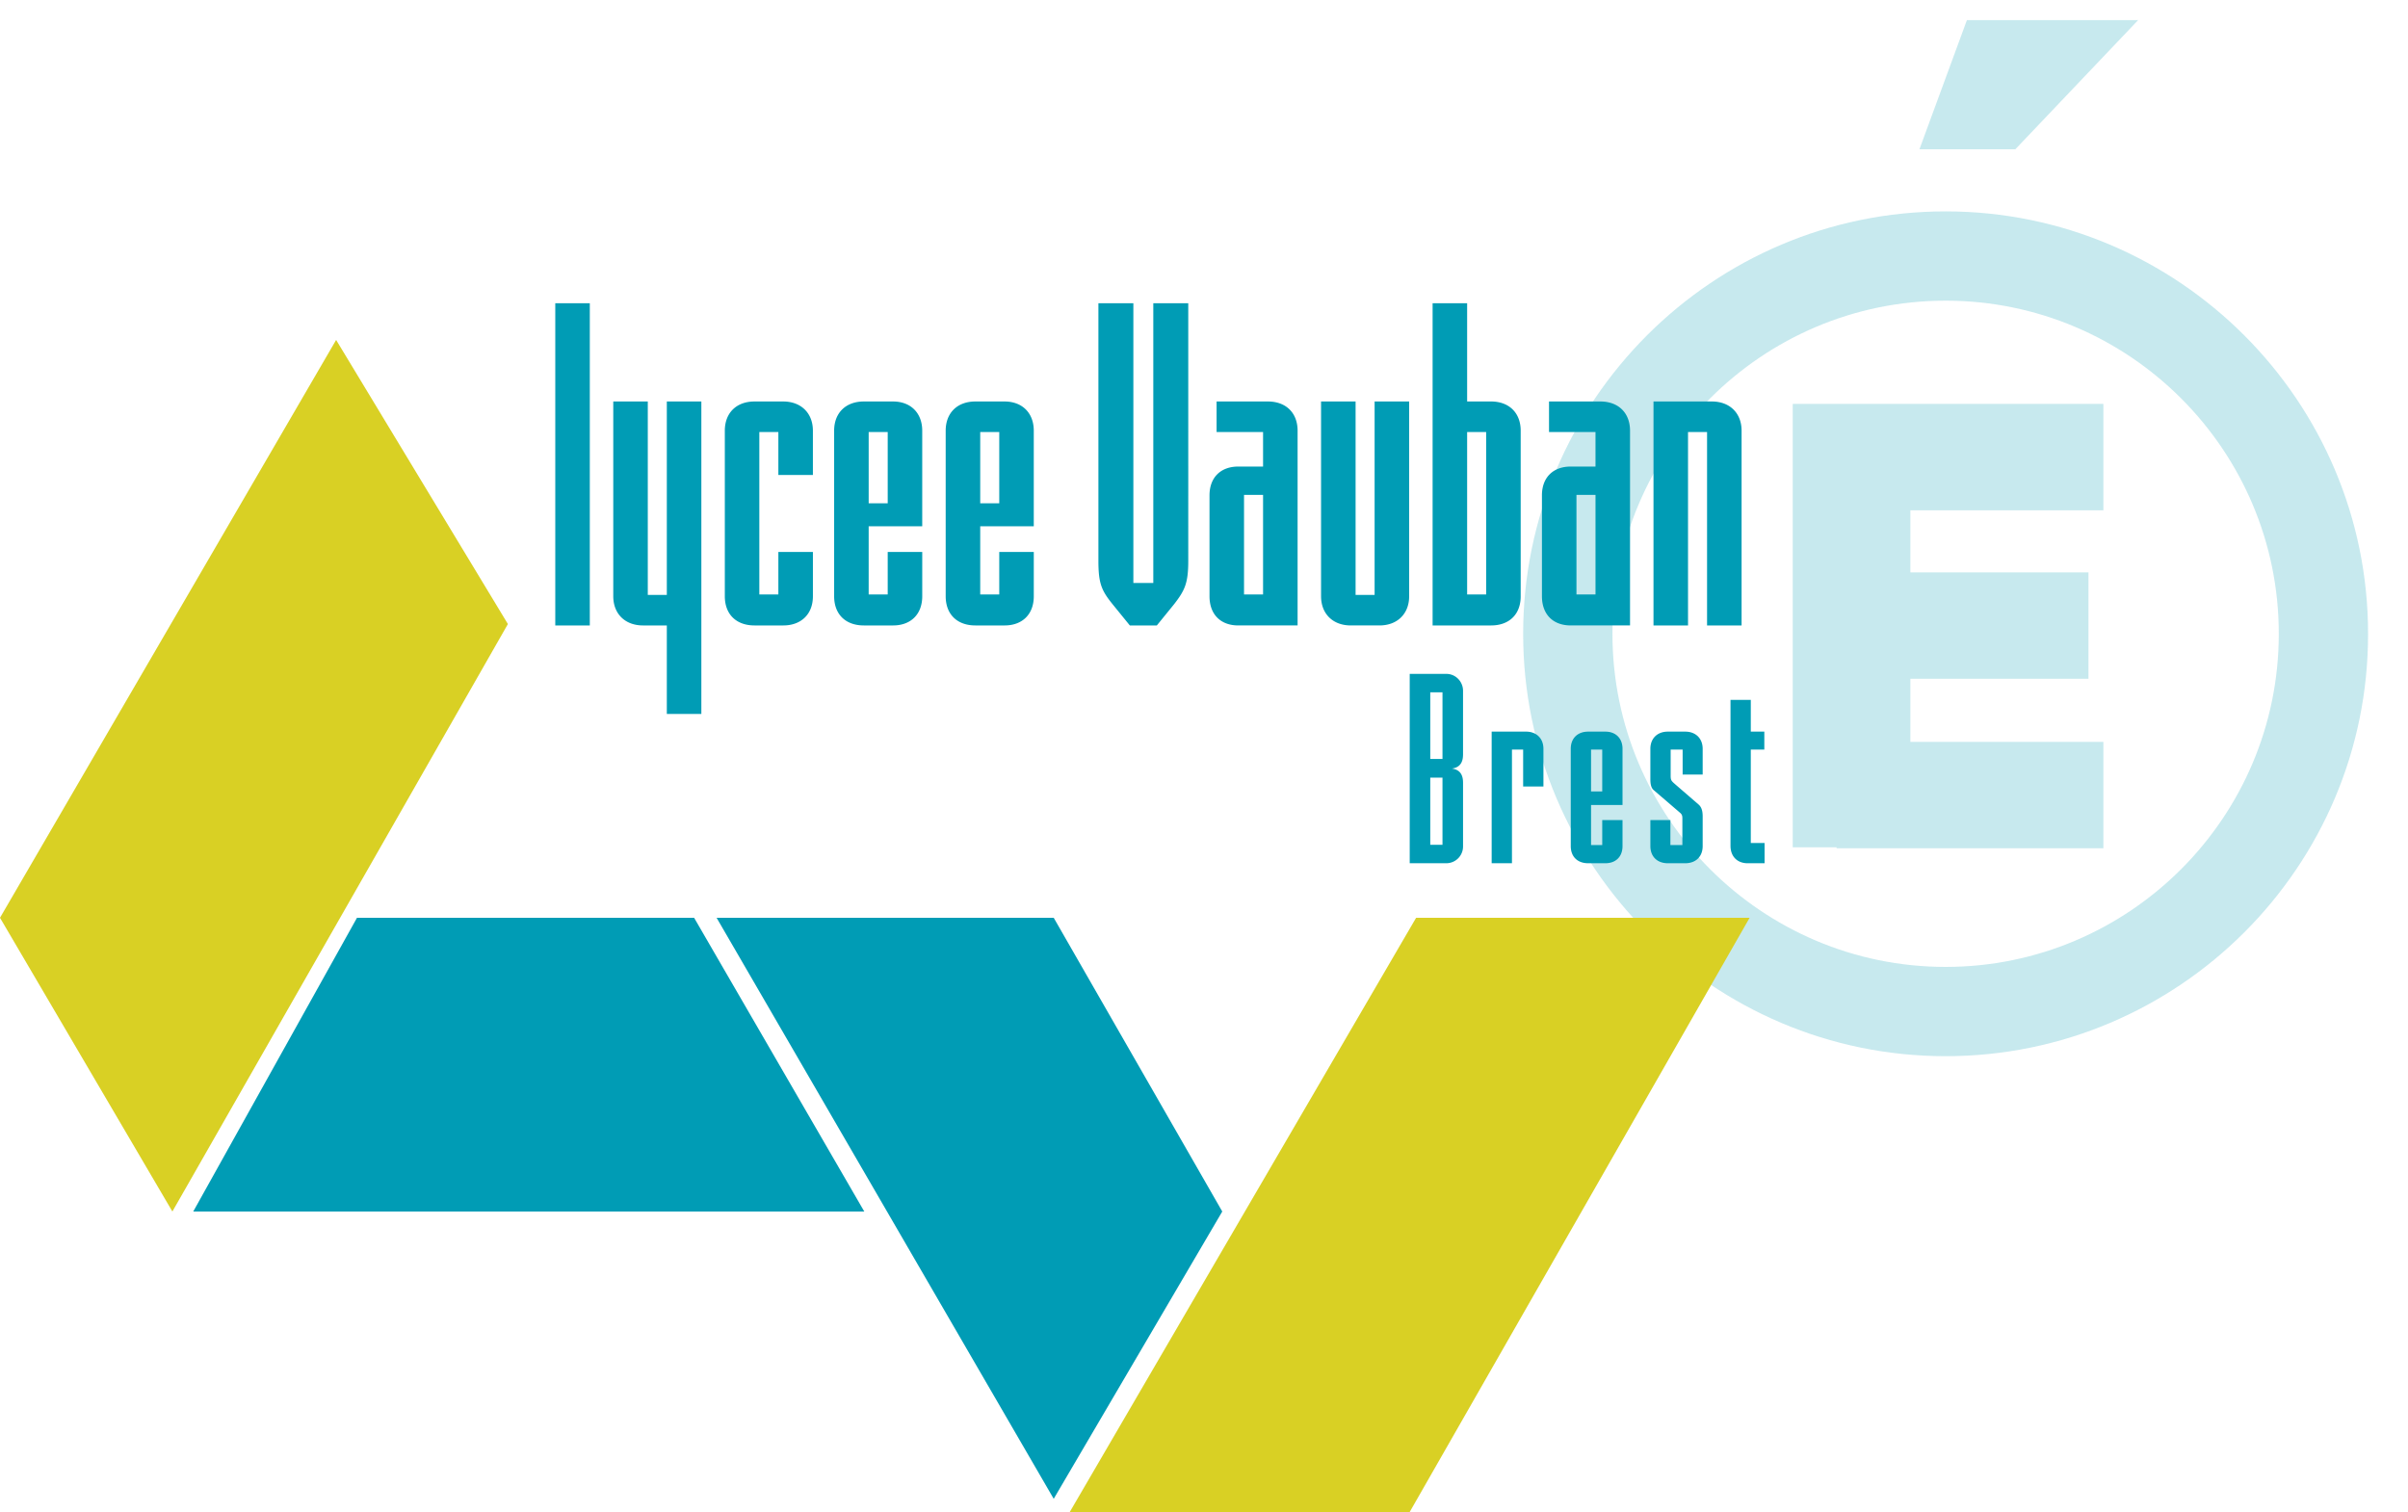
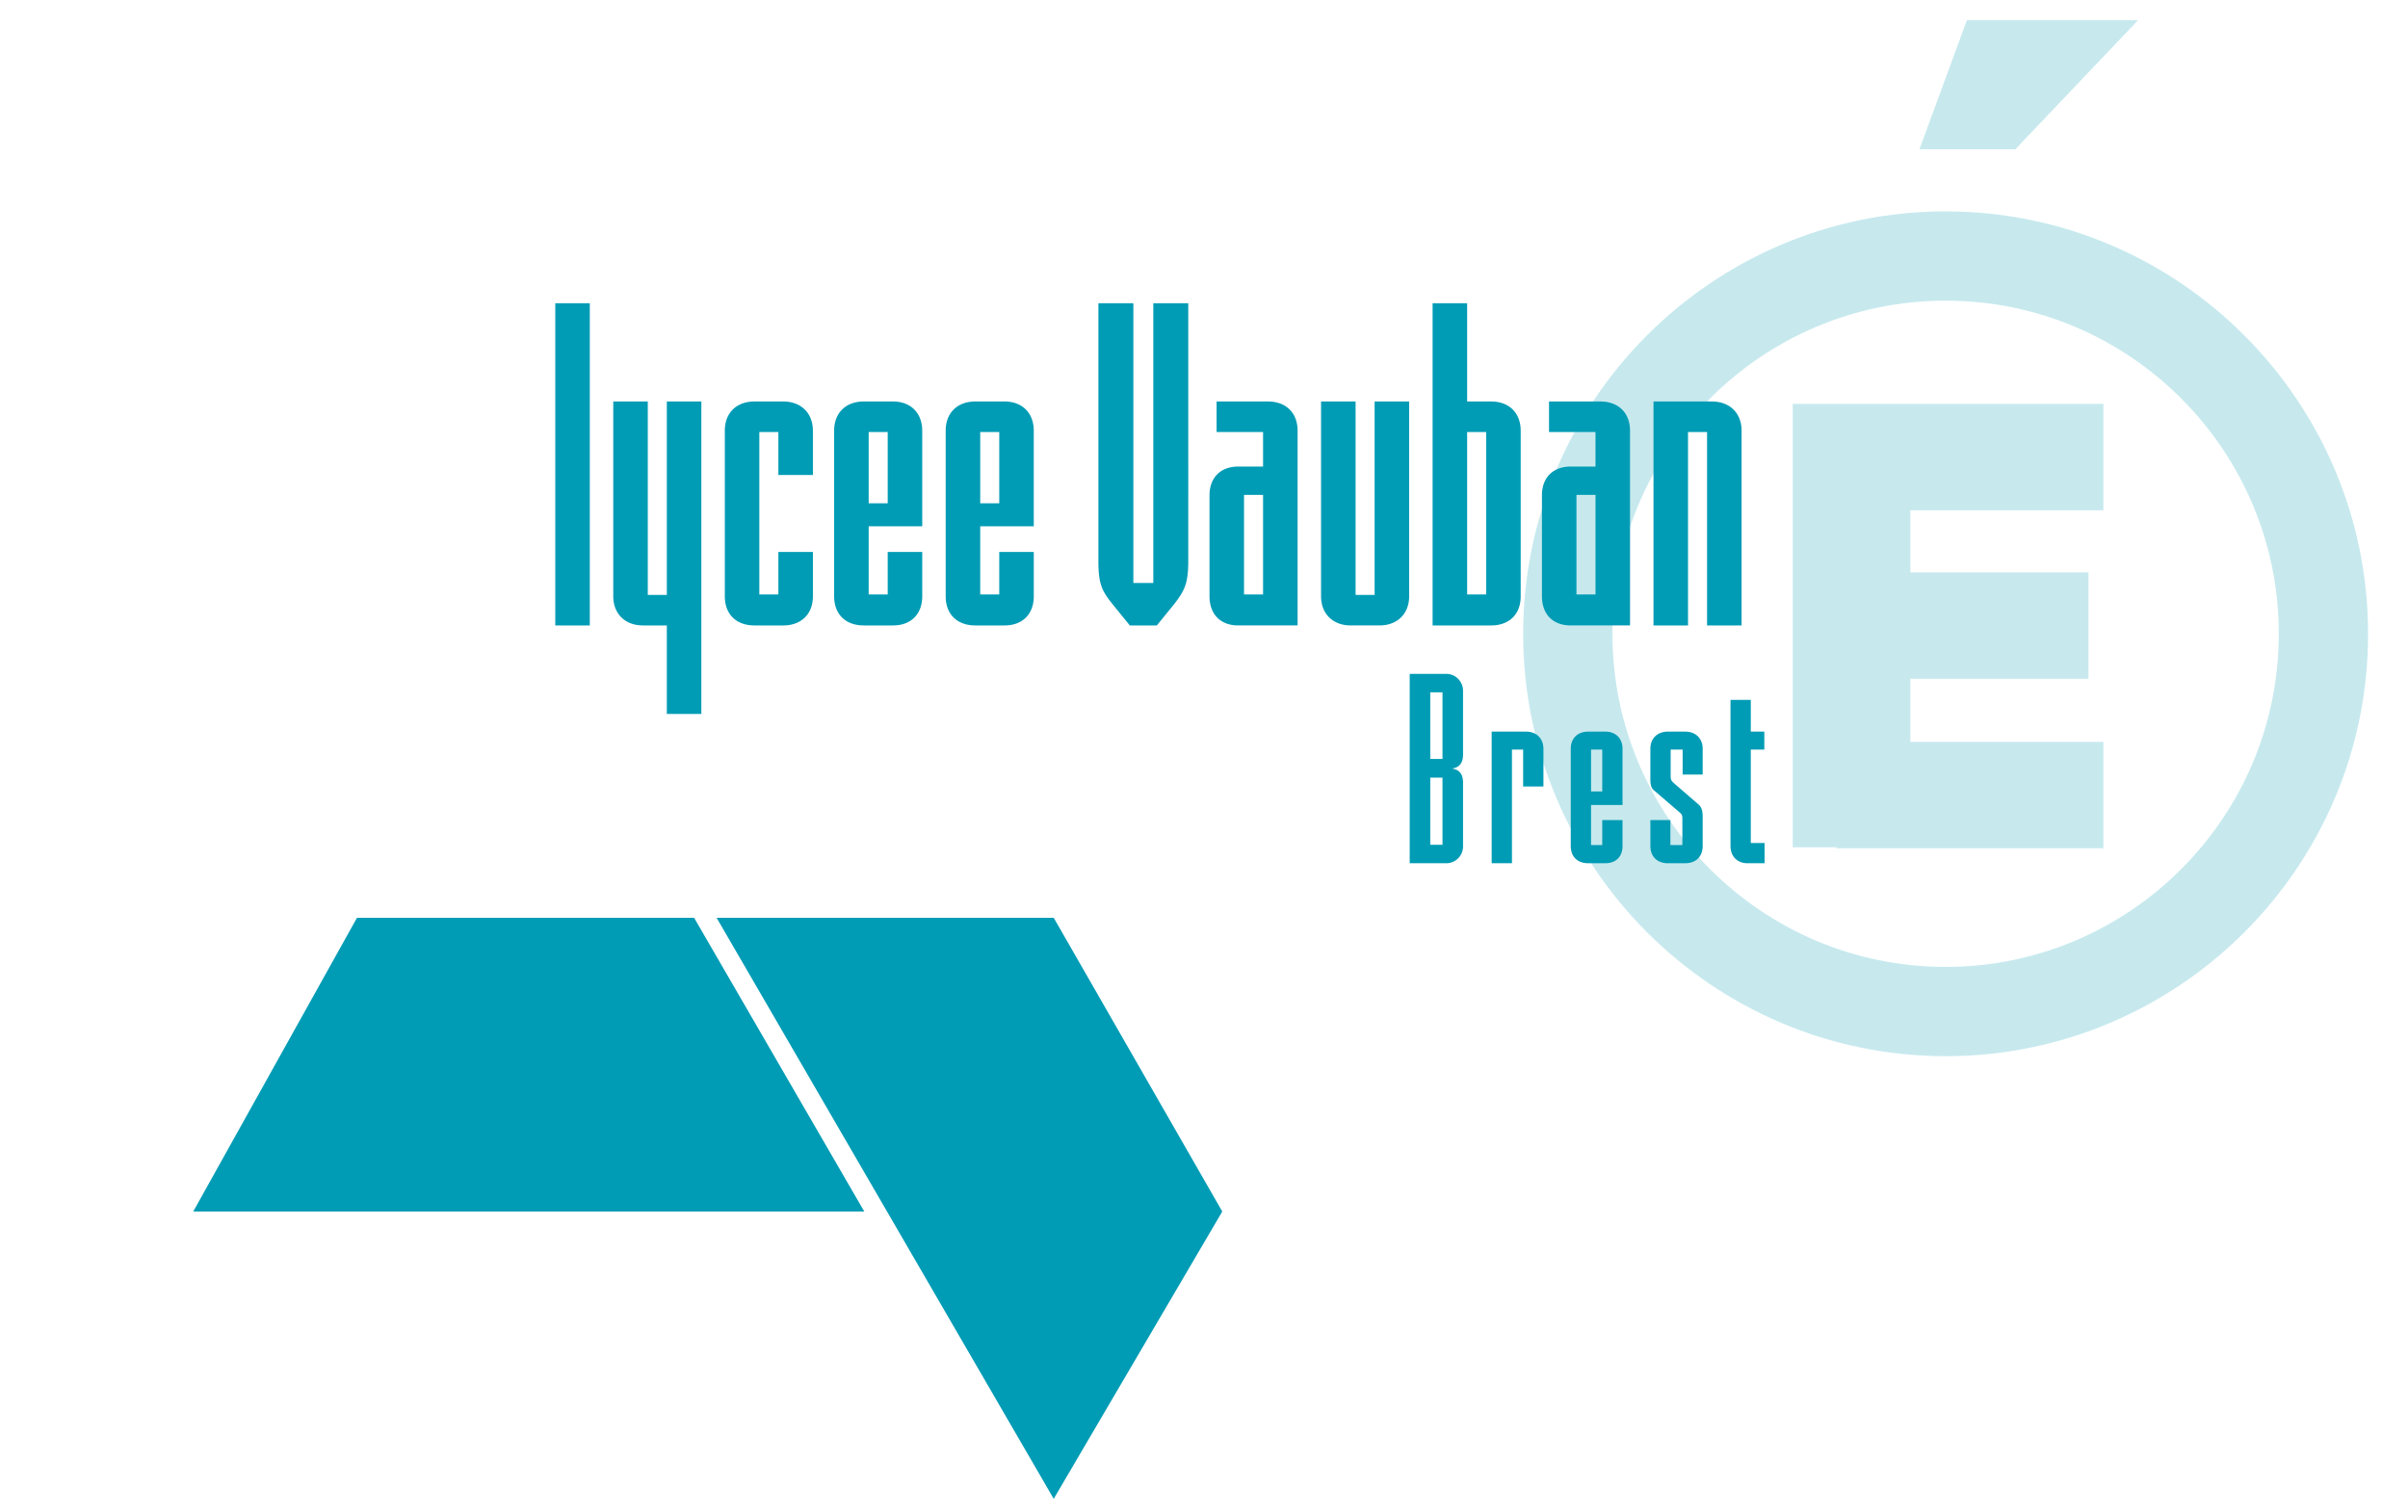
<svg xmlns="http://www.w3.org/2000/svg" viewBox="0 0 250 157">
  <path d="M201.995 109.67c-24.177 0-43.86-19.683-43.86-43.86s19.683-43.86 43.86-43.86 43.86 19.682 43.86 43.86c.026 24.177-19.657 43.86-43.86 43.86zm0-78.45c-19.073 0-34.59 15.517-34.59 34.59s15.517 34.59 34.59 34.59 34.59-15.517 34.59-34.59-15.517-34.59-34.59-34.59zm-11.327 56.863v-.102h-4.546V41.937h32.254v11.047h-20.038v6.451h18.489v11.048h-18.489v6.552h20.038v11.048h-27.708zm8.61-72.584l4.927-13.41h17.777L209.233 15.5h-9.955z" opacity=".22" fill="#009bb4" />
-   <path d="M37.063 95.298l-17 30.5H89.73l-17.667-30.5h-35zm37.334 0l35 60.333 17.5-29.833-17.5-30.5h-35zM61.234 31.486h-3.585v33.458h3.585V31.486zm5.514 33.458h2.482v9.192h3.585V41.689H69.23v20.084h-1.976V41.689H63.67V61.91c0 1.838 1.24 3.033 3.08 3.033zm11.581 0h2.988c1.838 0 3.08-1.149 3.08-3.033v-4.596H80.81v4.412h-1.976V44.86h1.976v4.458h3.585v-4.596c0-1.838-1.24-3.033-3.08-3.033H78.33c-1.884 0-3.079 1.195-3.079 3.033V61.91c0 1.884 1.195 3.033 3.08 3.033zm11.352 0h3.033c1.839 0 3.034-1.149 3.034-3.033v-4.596h-3.585v4.412h-1.976v-7.078h5.56v-9.927c0-1.838-1.194-3.033-3.033-3.033h-3.033c-1.884 0-3.08 1.195-3.08 3.033V61.91c0 1.884 1.196 3.033 3.08 3.033zm.506-20.084h1.976v7.399h-1.976v-7.4zm11.075 20.084h3.033c1.839 0 3.034-1.149 3.034-3.033v-4.596h-3.585v4.412h-1.976v-7.078h5.56v-9.927c0-1.838-1.194-3.033-3.033-3.033h-3.033c-1.884 0-3.08 1.195-3.08 3.033V61.91c0 1.884 1.196 3.033 3.08 3.033zm.506-20.084h1.976v7.399h-1.976v-7.4zM117.3 64.944h2.803l1.792-2.206c1.103-1.425 1.471-2.16 1.471-4.504V31.486h-3.63v29.046h-2.069V31.486h-3.63v26.748c0 2.344.321 3.08 1.47 4.504l1.793 2.206zm14.338-23.255h-5.331v3.17h4.825v3.586h-2.573c-1.839 0-2.987 1.148-2.987 2.987V61.91c0 1.884 1.148 3.033 2.987 3.033h6.158V44.722c0-1.838-1.195-3.033-3.08-3.033zm-.506 20.038h-1.976V51.386h1.976v10.34zm11.581.046h-1.975V41.689h-3.585V61.91c0 1.838 1.24 3.033 3.079 3.033h2.987c1.839 0 3.08-1.195 3.08-3.033V41.689h-3.586v20.084zm15.166.138V44.72c0-1.837-1.194-3.032-3.079-3.032h-2.481V31.486h-3.585v33.458h6.066c1.885 0 3.08-1.149 3.08-3.033zm-3.585-.184h-1.975V44.86h1.975v16.867zm11.858-20.038h-5.331v3.17h4.825v3.586h-2.573c-1.84 0-2.988 1.148-2.988 2.987V61.91c0 1.884 1.149 3.033 2.988 3.033h6.158V44.722c0-1.838-1.196-3.033-3.08-3.033zm-.506 20.038h-1.977V51.386h1.977v10.34zm15.167 3.217V44.722c0-1.838-1.24-3.033-3.08-3.033h-6.066v23.255h3.585V44.86h1.976v20.084h3.585zm-30.648 5.029h-3.807v19.662h3.807a1.74 1.74 0 0 0 1.729-1.729V81.29c0-.54-.108-1.35-1.161-1.485 1.053-.135 1.16-.945 1.16-1.485v-6.59c0-.972-.782-1.756-1.728-1.756zm-.405 17.744h-1.269v-6.968h1.269v6.968zm0-8.912h-1.269V71.89h1.269v6.914zm8.67-2.836h-3.564v13.666h2.107V77.832h1.161v3.836h2.106V77.75c0-1.08-.728-1.782-1.81-1.782zm8.24 0h-1.783c-1.107 0-1.81.702-1.81 1.782v10.102c0 1.107.703 1.782 1.81 1.782h1.782c1.08 0 1.782-.675 1.782-1.782v-2.701h-2.106v2.592h-1.161v-4.159h3.267v-5.834c0-1.08-.702-1.782-1.782-1.782zm-.325 6.212h-1.161v-4.349h1.161v4.349zm8.617-6.212h-1.81c-1.08 0-1.809.702-1.809 1.782v3.16c0 .432.054.891.35 1.135l2.702 2.322c.297.244.27.406.27.81v2.566h-1.243v-2.592h-2.079v2.7c0 1.108.729 1.783 1.81 1.783h1.81c1.08 0 1.809-.675 1.809-1.782v-3.08c0-.486-.081-.945-.433-1.242l-2.403-2.08c-.433-.378-.487-.432-.487-.945v-2.674h1.243v2.593h2.08v-2.674c0-1.08-.73-1.782-1.81-1.782zm6.807 11.56v-9.697h1.404V75.97h-1.404v-3.295h-2.107v15.151c0 1.108.703 1.81 1.783 1.81h1.755v-2.106h-1.431z" fill="#009cb5" />
-   <path d="M0 95.298l17.897 30.5 34.833-61-17.833-29.5L0 95.298zm147.022 0L111.063 157h35.292l35.292-61.702h-34.625z" fill="#d9d024" />
+   <path d="M37.063 95.298l-17 30.5H89.73l-17.667-30.5h-35zm37.334 0l35 60.333 17.5-29.833-17.5-30.5h-35zM61.234 31.486h-3.585v33.458h3.585V31.486zm5.514 33.458h2.482v9.192h3.585V41.689H69.23v20.084h-1.976V41.689H63.67V61.91c0 1.838 1.24 3.033 3.08 3.033zm11.581 0h2.988c1.838 0 3.08-1.149 3.08-3.033v-4.596H80.81v4.412h-1.976V44.86h1.976v4.458h3.585v-4.596c0-1.838-1.24-3.033-3.08-3.033H78.33c-1.884 0-3.079 1.195-3.079 3.033V61.91c0 1.884 1.195 3.033 3.08 3.033zm11.352 0h3.033c1.839 0 3.034-1.149 3.034-3.033v-4.596h-3.585v4.412h-1.976v-7.078h5.56v-9.927c0-1.838-1.194-3.033-3.033-3.033h-3.033c-1.884 0-3.08 1.195-3.08 3.033V61.91c0 1.884 1.196 3.033 3.08 3.033zm.506-20.084h1.976v7.399h-1.976zm11.075 20.084h3.033c1.839 0 3.034-1.149 3.034-3.033v-4.596h-3.585v4.412h-1.976v-7.078h5.56v-9.927c0-1.838-1.194-3.033-3.033-3.033h-3.033c-1.884 0-3.08 1.195-3.08 3.033V61.91c0 1.884 1.196 3.033 3.08 3.033zm.506-20.084h1.976v7.399h-1.976v-7.4zM117.3 64.944h2.803l1.792-2.206c1.103-1.425 1.471-2.16 1.471-4.504V31.486h-3.63v29.046h-2.069V31.486h-3.63v26.748c0 2.344.321 3.08 1.47 4.504l1.793 2.206zm14.338-23.255h-5.331v3.17h4.825v3.586h-2.573c-1.839 0-2.987 1.148-2.987 2.987V61.91c0 1.884 1.148 3.033 2.987 3.033h6.158V44.722c0-1.838-1.195-3.033-3.08-3.033zm-.506 20.038h-1.976V51.386h1.976v10.34zm11.581.046h-1.975V41.689h-3.585V61.91c0 1.838 1.24 3.033 3.079 3.033h2.987c1.839 0 3.08-1.195 3.08-3.033V41.689h-3.586v20.084zm15.166.138V44.72c0-1.837-1.194-3.032-3.079-3.032h-2.481V31.486h-3.585v33.458h6.066c1.885 0 3.08-1.149 3.08-3.033zm-3.585-.184h-1.975V44.86h1.975v16.867zm11.858-20.038h-5.331v3.17h4.825v3.586h-2.573c-1.84 0-2.988 1.148-2.988 2.987V61.91c0 1.884 1.149 3.033 2.988 3.033h6.158V44.722c0-1.838-1.196-3.033-3.08-3.033zm-.506 20.038h-1.977V51.386h1.977v10.34zm15.167 3.217V44.722c0-1.838-1.24-3.033-3.08-3.033h-6.066v23.255h3.585V44.86h1.976v20.084h3.585zm-30.648 5.029h-3.807v19.662h3.807a1.74 1.74 0 0 0 1.729-1.729V81.29c0-.54-.108-1.35-1.161-1.485 1.053-.135 1.16-.945 1.16-1.485v-6.59c0-.972-.782-1.756-1.728-1.756zm-.405 17.744h-1.269v-6.968h1.269v6.968zm0-8.912h-1.269V71.89h1.269v6.914zm8.67-2.836h-3.564v13.666h2.107V77.832h1.161v3.836h2.106V77.75c0-1.08-.728-1.782-1.81-1.782zm8.24 0h-1.783c-1.107 0-1.81.702-1.81 1.782v10.102c0 1.107.703 1.782 1.81 1.782h1.782c1.08 0 1.782-.675 1.782-1.782v-2.701h-2.106v2.592h-1.161v-4.159h3.267v-5.834c0-1.08-.702-1.782-1.782-1.782zm-.325 6.212h-1.161v-4.349h1.161v4.349zm8.617-6.212h-1.81c-1.08 0-1.809.702-1.809 1.782v3.16c0 .432.054.891.35 1.135l2.702 2.322c.297.244.27.406.27.81v2.566h-1.243v-2.592h-2.079v2.7c0 1.108.729 1.783 1.81 1.783h1.81c1.08 0 1.809-.675 1.809-1.782v-3.08c0-.486-.081-.945-.433-1.242l-2.403-2.08c-.433-.378-.487-.432-.487-.945v-2.674h1.243v2.593h2.08v-2.674c0-1.08-.73-1.782-1.81-1.782zm6.807 11.56v-9.697h1.404V75.97h-1.404v-3.295h-2.107v15.151c0 1.108.703 1.81 1.783 1.81h1.755v-2.106h-1.431z" fill="#009cb5" />
</svg>